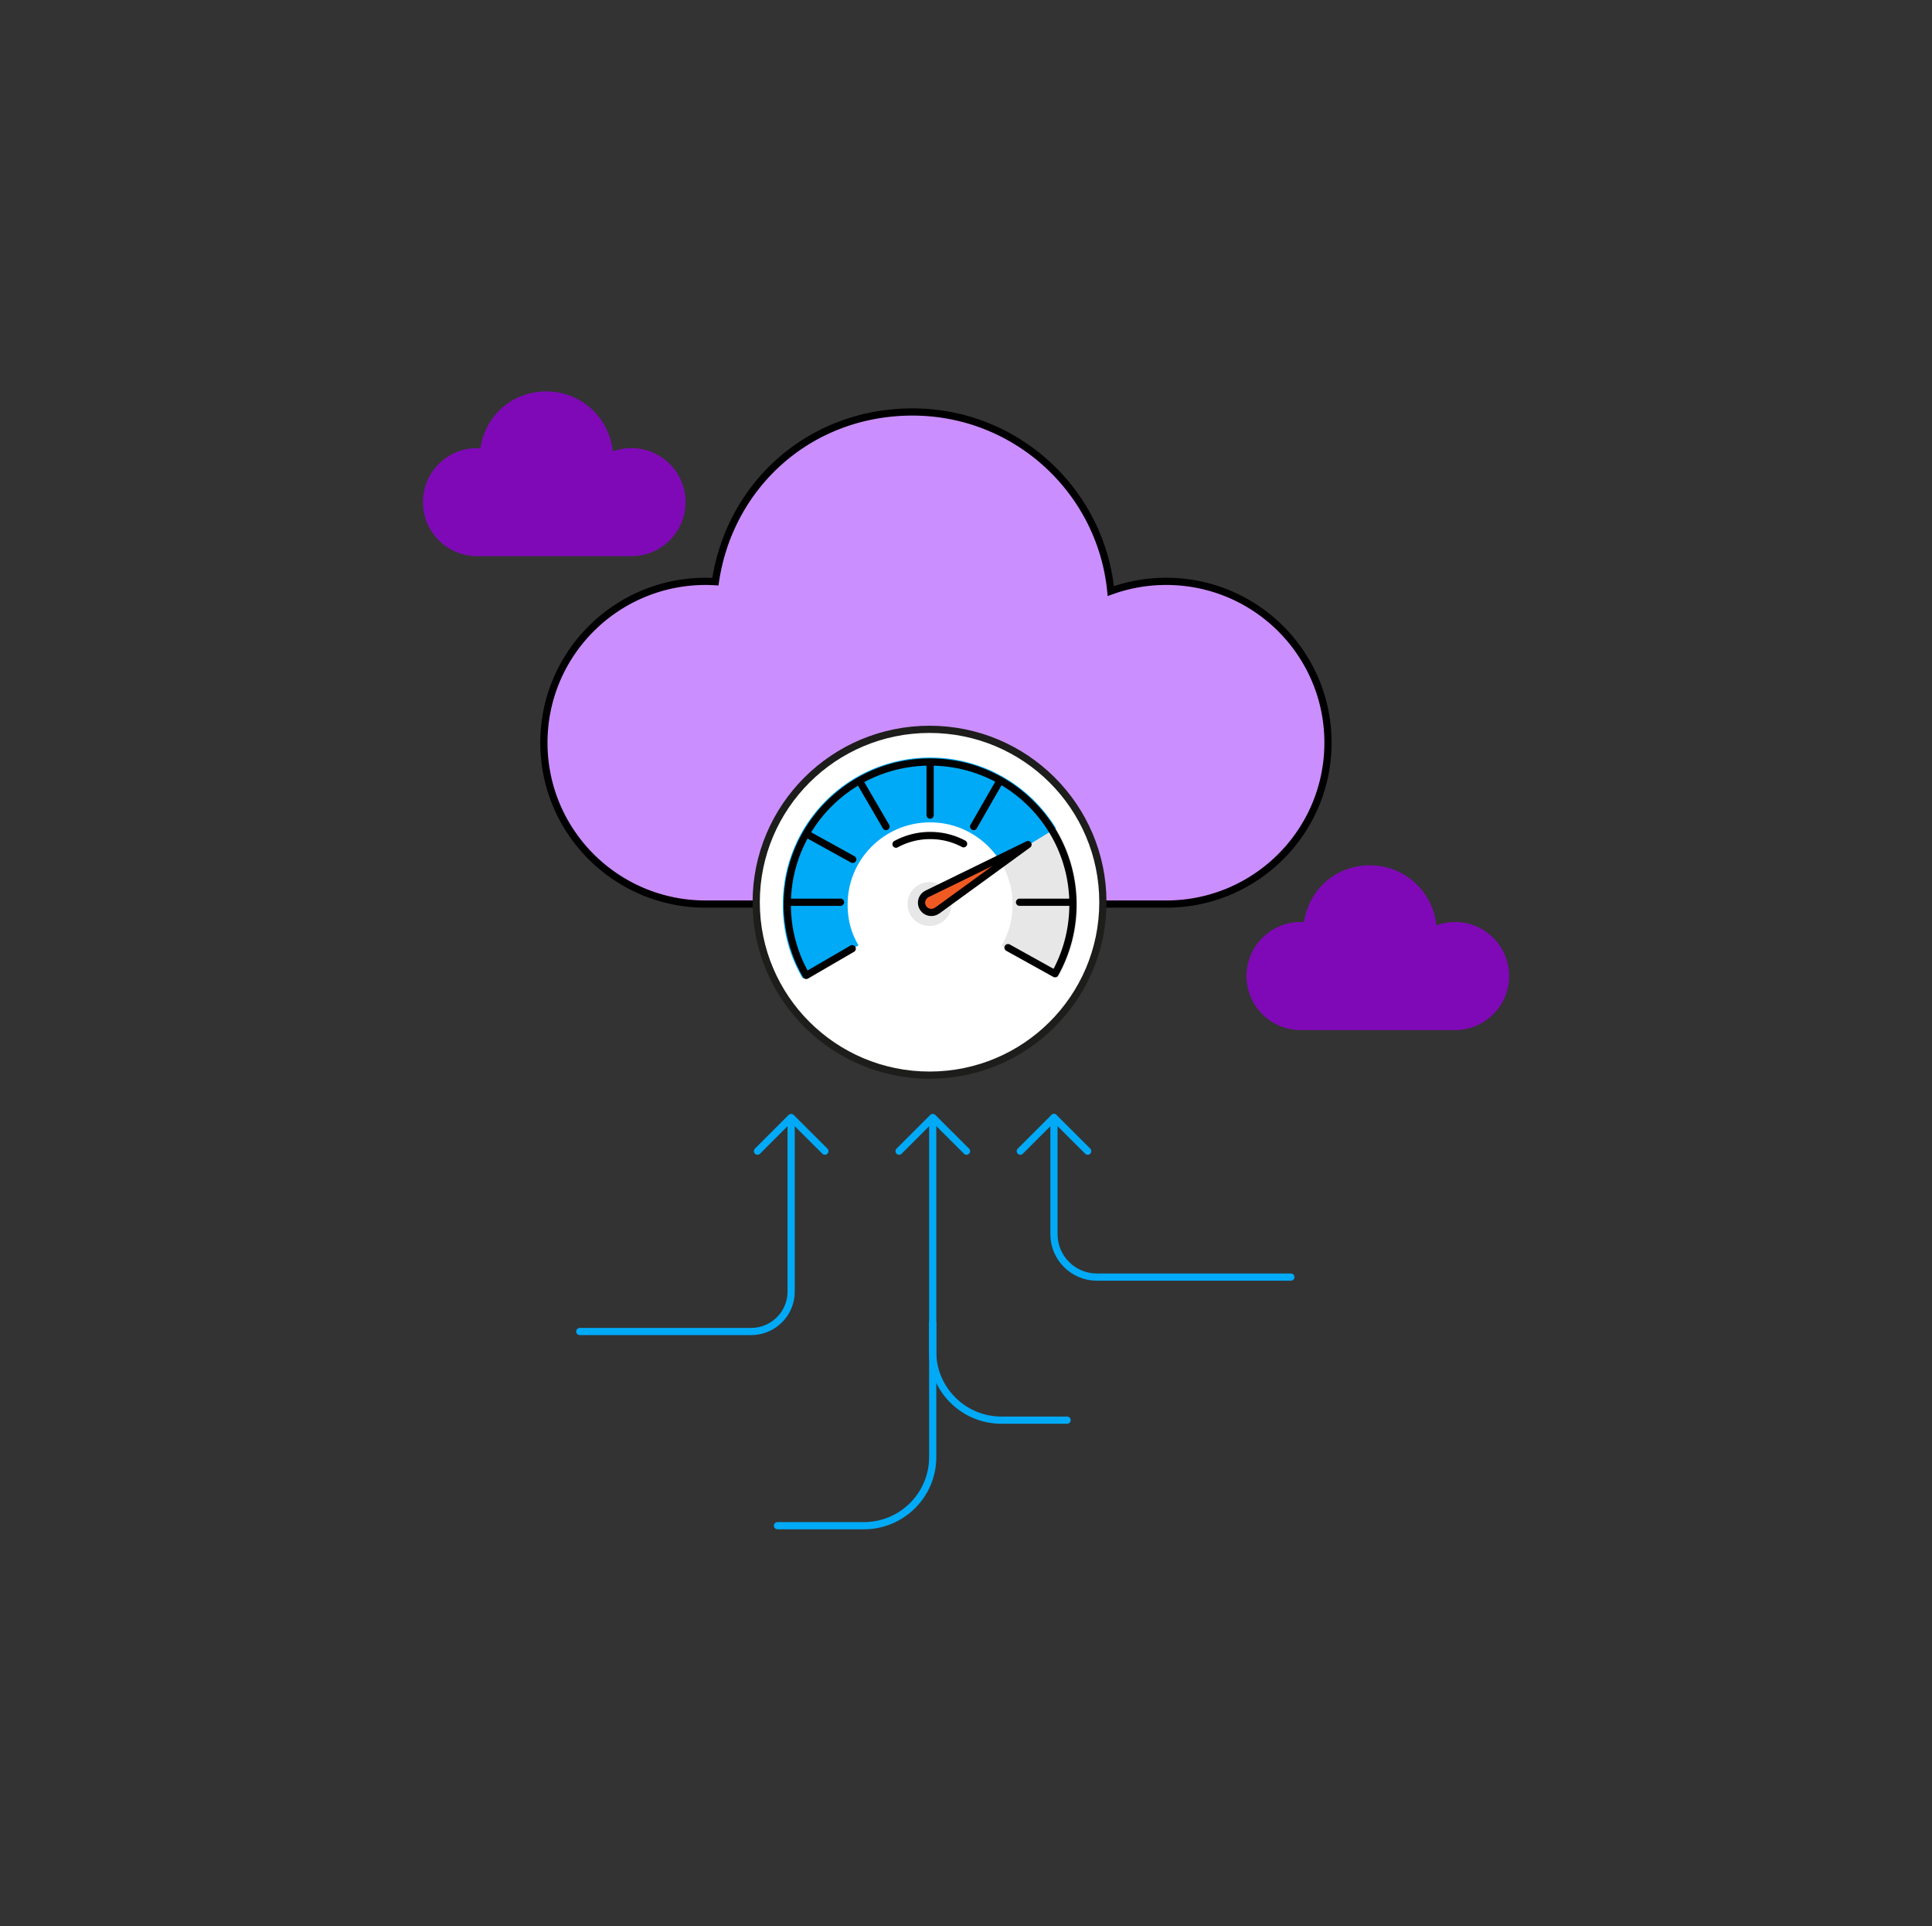
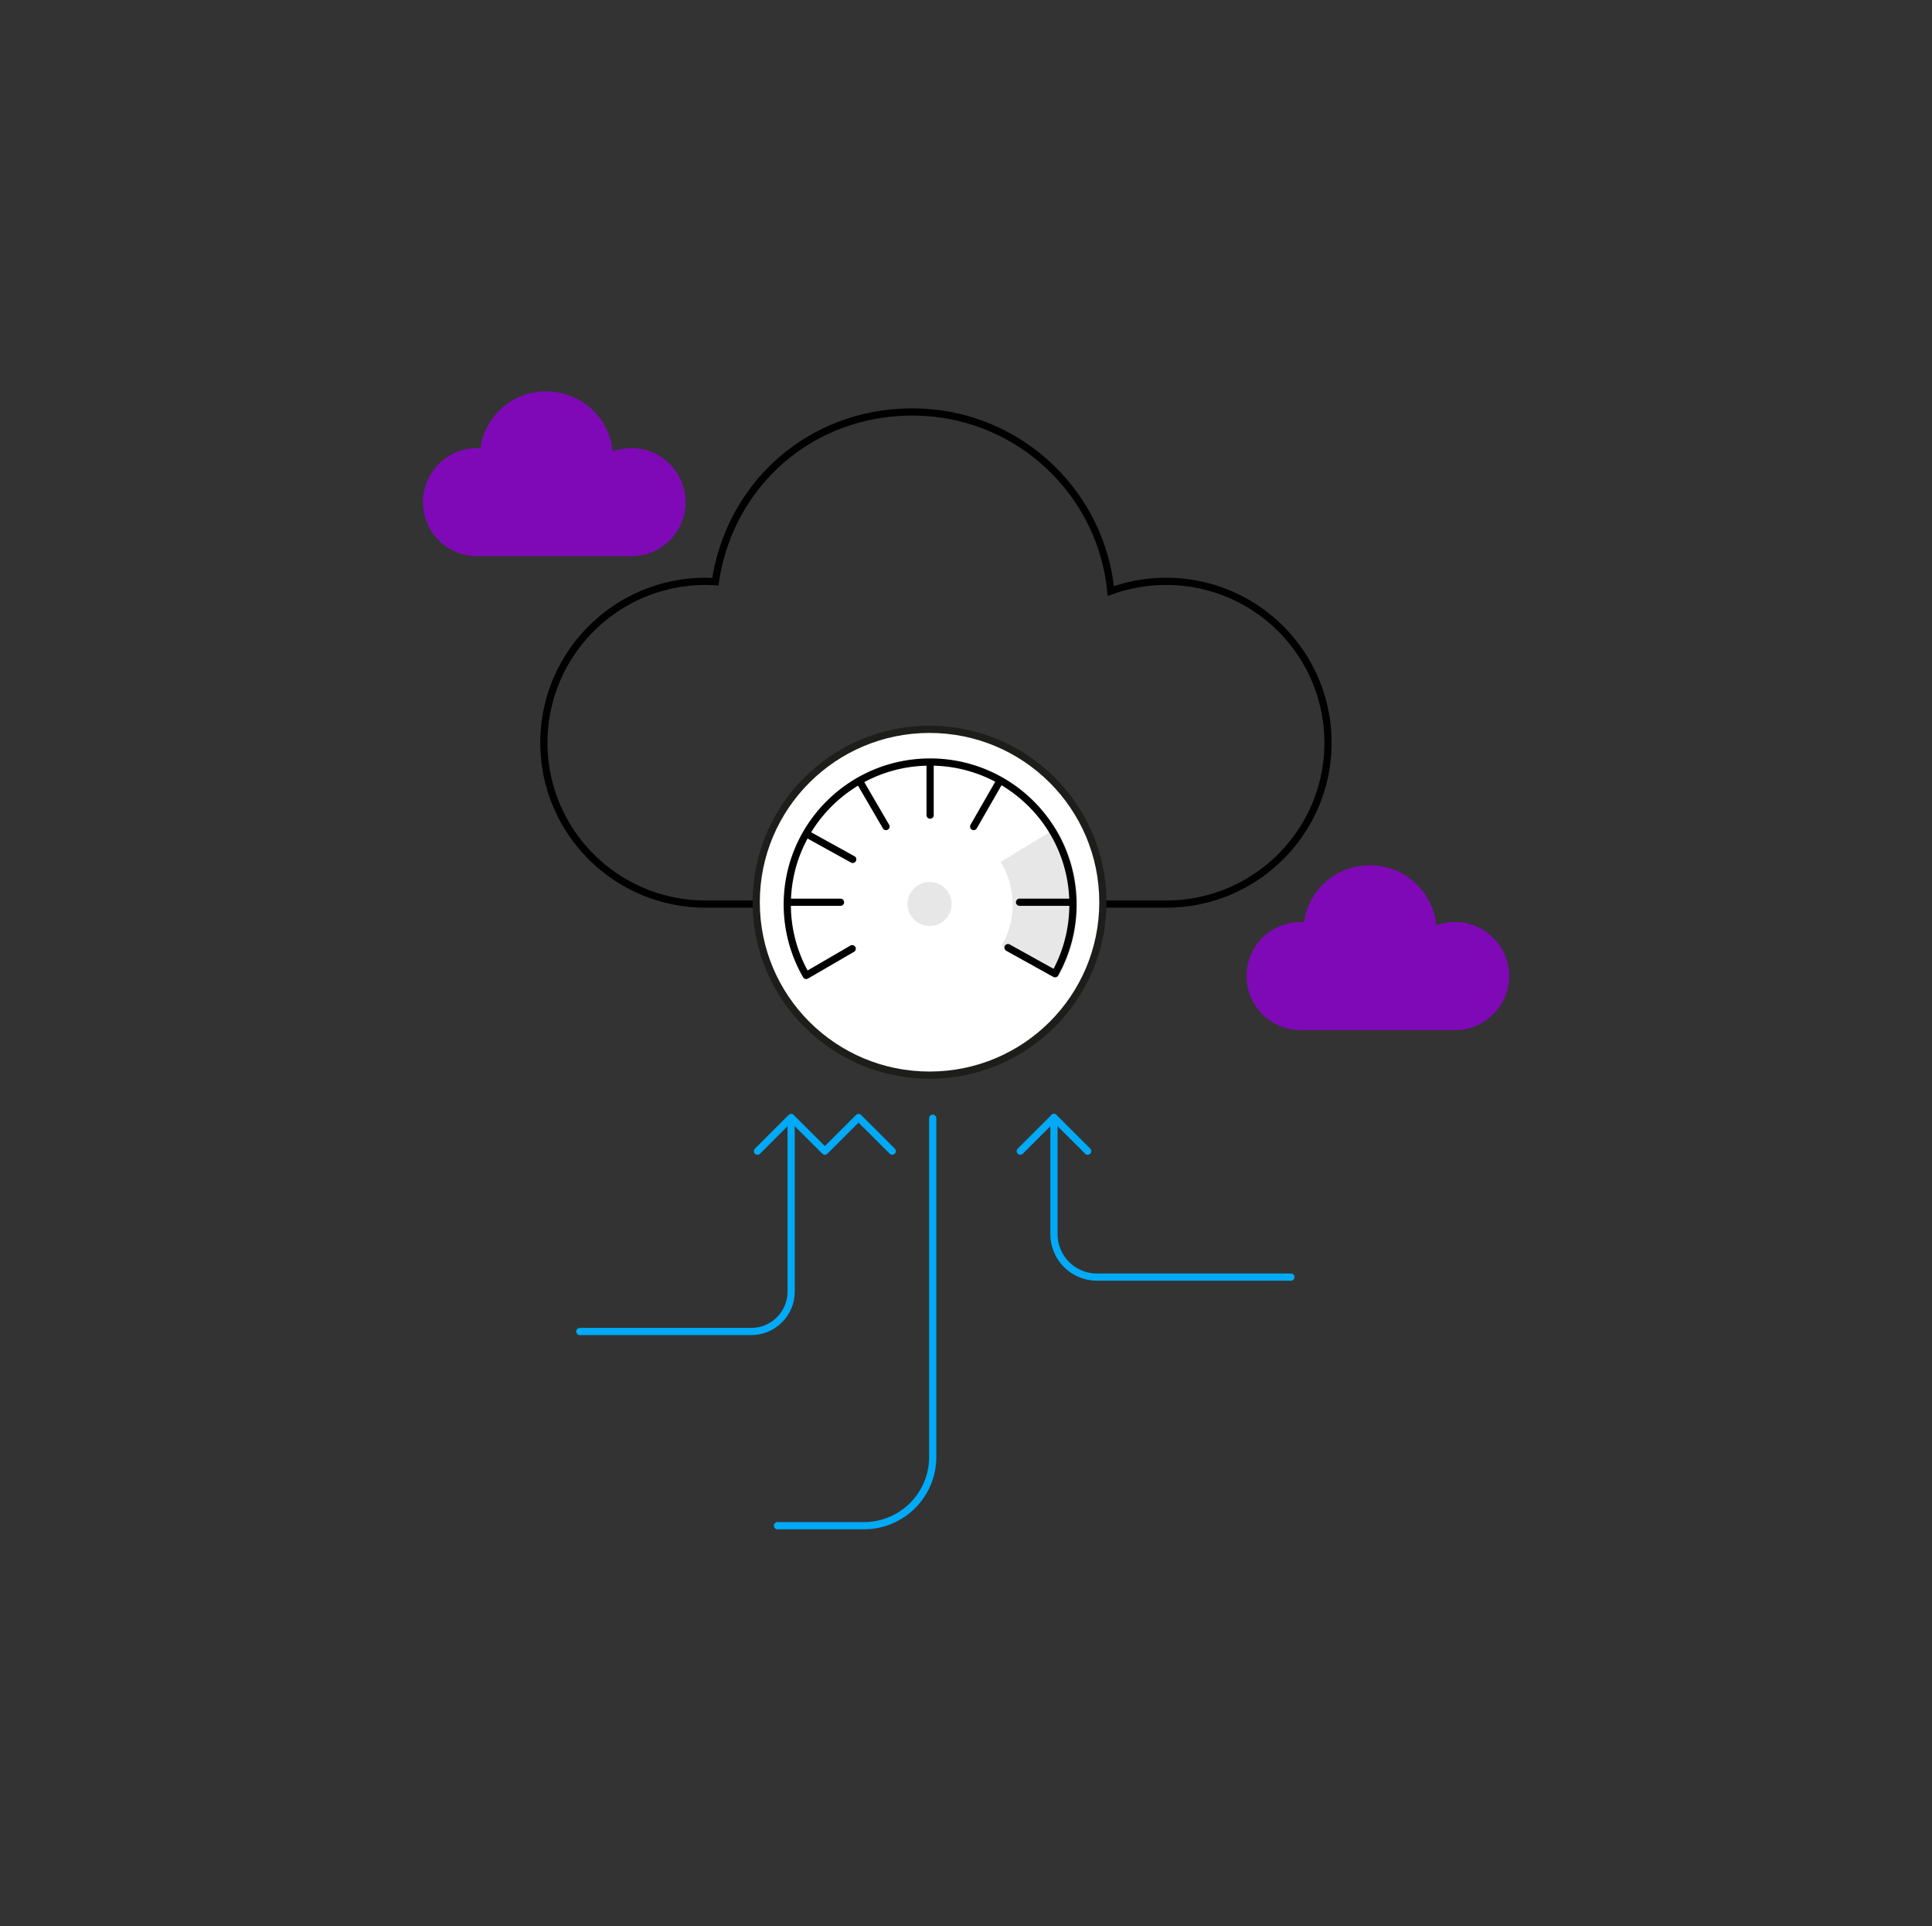
<svg xmlns="http://www.w3.org/2000/svg" width="327" height="326" fill="none">
  <rect width="100%" height="100%" fill="#333333" stroke="none" />
  <g clip-path="url(#a)">
    <path fill="#7F09B7" d="M106.849 75.835a8.986 8.986 0 0 0-3.139.567c-.557-5.706-5.377-10.16-11.236-10.16-5.859 0-10.358 4.187-11.16 9.625-.183-.01-.376-.032-.569-.032-5.055 0-9.158 4.103-9.158 9.146 0 5.042 4.103 9.145 9.17 9.145h26.102c5.067 0 9.169-4.092 9.169-9.145 0-5.054-4.102-9.146-9.169-9.146h-.01Z" />
-     <path fill="#CB8EFF" d="M197.39 98.389a27.28 27.28 0 0 0-9.383 1.645c-1.681-17.02-16.056-30.31-33.558-30.31s-30.977 12.468-33.365 28.718a28.097 28.097 0 0 0-1.65-.053c-15.113 0-27.377 12.222-27.377 27.307 0 15.086 12.253 27.308 27.377 27.308h77.956c15.114 0 27.378-12.222 27.378-27.308 0-15.085-12.254-27.307-27.378-27.307Z" />
    <path stroke="#000" stroke-miterlimit="10" stroke-width="1.22" d="M197.39 98.389a27.28 27.28 0 0 0-9.383 1.645c-1.681-17.02-16.056-30.31-33.558-30.31s-30.977 12.468-33.365 28.718a28.097 28.097 0 0 0-1.65-.053c-15.113 0-27.377 12.222-27.377 27.307 0 15.086 12.253 27.308 27.377 27.308h77.956c15.114 0 27.378-12.222 27.378-27.308 0-15.085-12.254-27.307-27.378-27.307Z" />
    <path fill="#7F09B7" d="M246.244 156.039a8.99 8.99 0 0 0-3.139.566c-.557-5.705-5.377-10.16-11.236-10.16-5.859 0-10.358 4.188-11.161 9.626-.182-.011-.375-.032-.557-.032-5.066 0-9.169 4.092-9.169 9.145 0 5.054 4.103 9.146 9.169 9.146h26.103c5.067 0 9.169-4.092 9.169-9.146 0-5.053-4.102-9.145-9.169-9.145h-.01Z" />
-     <path stroke="#00AAF7" stroke-linecap="round" stroke-linejoin="round" stroke-width="1.22" d="m128.207 194.821 5.698-5.694 5.709 5.694M152.178 194.821l5.699-5.694 5.709 5.694M184.098 194.821l-5.709-5.694-5.699 5.694" />
+     <path stroke="#00AAF7" stroke-linecap="round" stroke-linejoin="round" stroke-width="1.22" d="m128.207 194.821 5.698-5.694 5.709 5.694l5.699-5.694 5.709 5.694M184.098 194.821l-5.709-5.694-5.699 5.694" />
    <path stroke="#00AAF7" stroke-linecap="round" stroke-linejoin="round" stroke-width="1.22" d="M157.866 189.244v57.351c0 6.41-5.217 11.613-11.643 11.613h-14.632M178.388 189.127v19.754c0 4.007 3.256 7.255 7.273 7.255h32.83M133.905 189.244v29.338c0 3.739-3.031 6.763-6.78 6.763H98.13" />
-     <path stroke="#00AAF7" stroke-linecap="round" stroke-linejoin="round" stroke-width="1.22" d="M180.606 240.345h-11.107c-6.427 0-11.644-5.203-11.644-11.613v-4.84" />
    <path fill="#fff" stroke="#1D1D1B" stroke-miterlimit="10" stroke-width="1.22" d="M186.668 152.694c0-16.161-13.135-29.263-29.338-29.263-16.203 0-29.338 13.102-29.338 29.263 0 16.162 13.135 29.263 29.338 29.263 16.203 0 29.338-13.101 29.338-29.263Z" />
    <path stroke="#E8E7E7" stroke-linejoin="round" stroke-width="10.976" d="M174.05 143.026a19.206 19.206 0 0 1 2.817 10.053c0 3.686-.953 6.848-2.602 9.712" />
-     <path stroke="#00AAF7" stroke-linejoin="round" stroke-width="10.976" d="M140.589 162.791c-1.724-2.896-2.613-6.101-2.613-9.712 0-10.705 8.708-19.391 19.44-19.391 7.048 0 13.218 3.739 16.635 9.337" />
    <path stroke="#000" stroke-linecap="round" stroke-linejoin="round" stroke-width="1.22" d="M133.251 152.694h9.009M172.562 152.694h8.847M136.54 141.135l7.369 4.07M145.441 132.128l4.52 7.757M157.427 128.966v8.985M169.284 132.064l-4.488 7.82M136.54 141.135l7.787 4.305M178.56 164.788l-7.948-4.412M136.54 165.034l7.701-4.477M136.454 165.077a23.969 23.969 0 0 1-3.203-11.998c0-13.312 10.819-24.113 24.176-24.113 13.356 0 24.175 10.79 24.175 24.113 0 4.252-1.104 8.237-3.032 11.71" />
    <path fill="#E8E7E7" d="M157.33 156.712a3.723 3.723 0 0 0 3.728-3.718 3.723 3.723 0 0 0-3.728-3.718 3.722 3.722 0 0 0-3.727 3.718 3.722 3.722 0 0 0 3.727 3.718Z" />
-     <path fill="#F05A22" stroke="#000" stroke-linecap="round" stroke-linejoin="round" stroke-width="1.22" d="m158.659 154.083 15.338-11.154-17.041 8.323c-.065.043-.118.064-.182.107a1.646 1.646 0 0 0-.557 2.265 1.655 1.655 0 0 0 2.27.555.91.91 0 0 0 .161-.117l.011.021Z" />
-     <path stroke="#000" stroke-linecap="round" stroke-linejoin="round" stroke-width="1.22" d="M151.653 142.865a12.098 12.098 0 0 1 5.774-1.464c2.088 0 3.973.503 5.666 1.4" />
  </g>
  <defs>
    <clipPath id="a">
      <path fill="#fff" d="M71.427 66.049h184.146v192.683H71.427z" />
    </clipPath>
  </defs>
</svg>